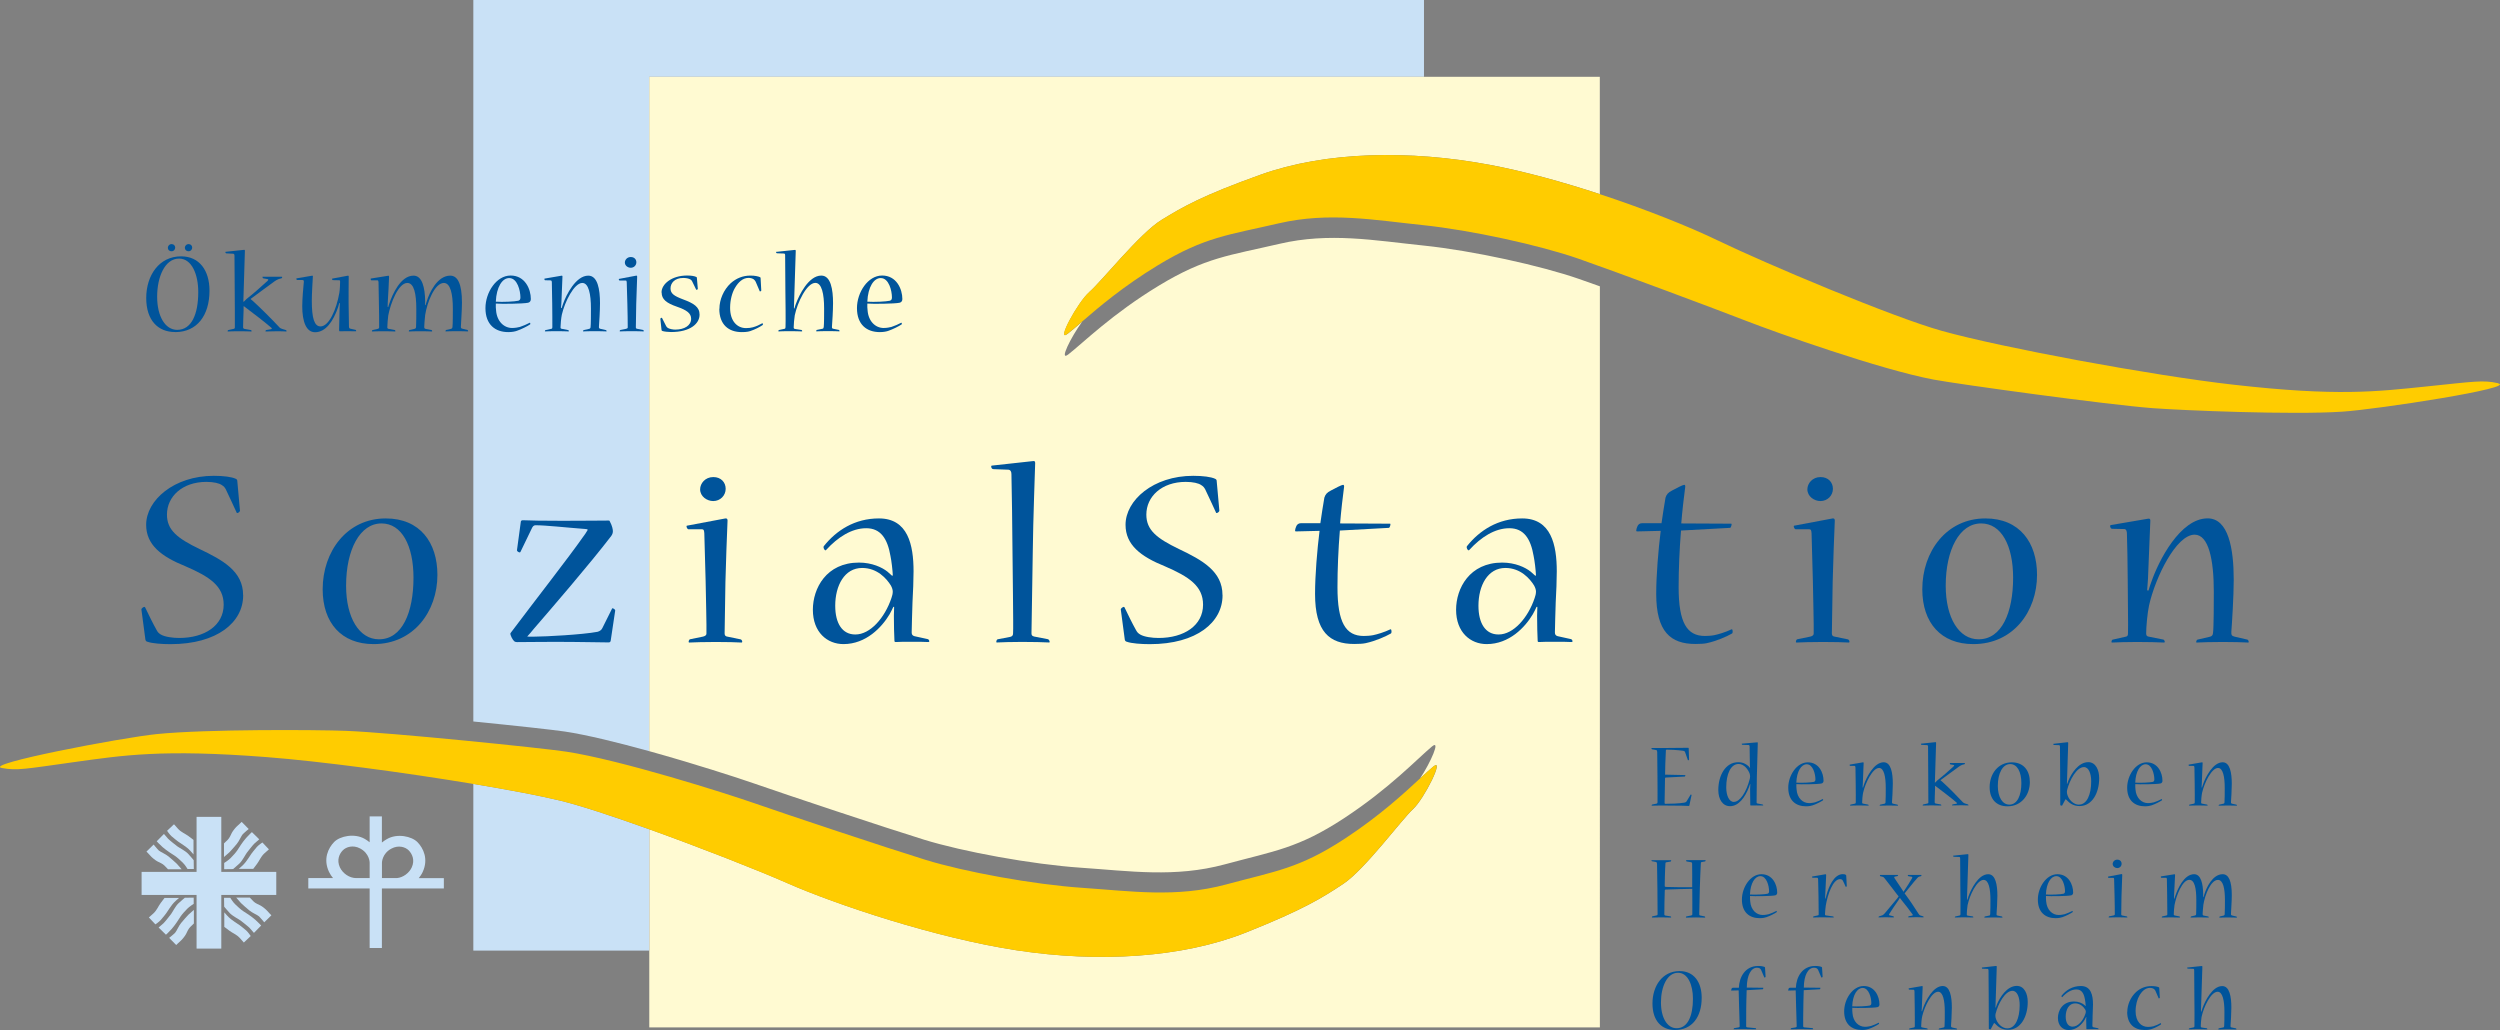
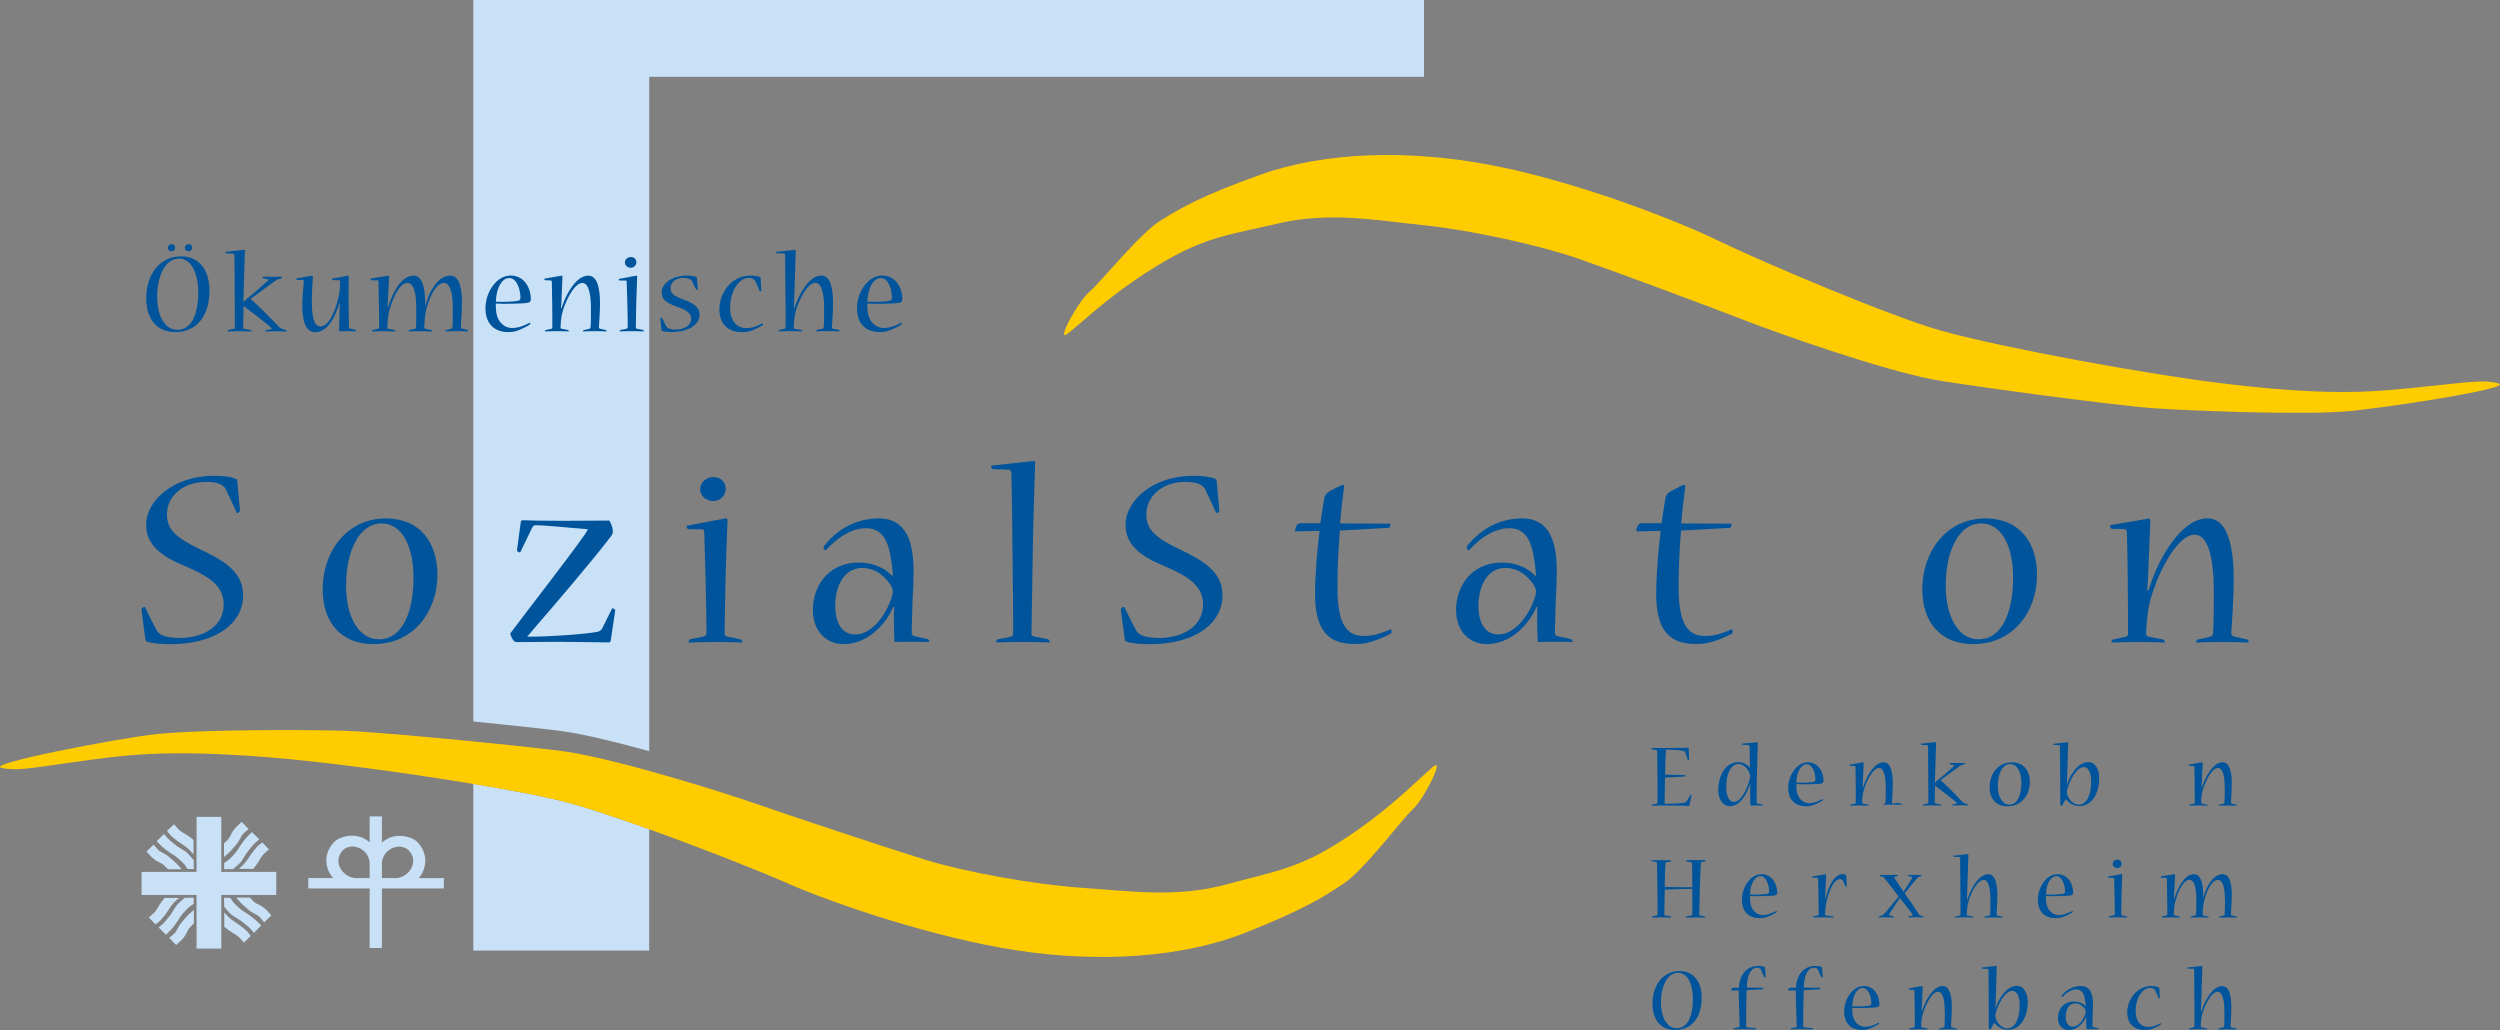
<svg xmlns="http://www.w3.org/2000/svg" id="Ebene_1" viewBox="0 0 400.25 164.9">
  <rect x="0" y="0" width="400.25" height="164.9" fill="#808080" stroke="none" />
  <defs>
    <style>.cls-1{fill:#fffad2;}.cls-2{fill:#fc0;}.cls-3,.cls-4{fill:#c9e1f6;}.cls-4,.cls-5{fill-rule:evenodd;}.cls-5{fill:#00549b;}</style>
  </defs>
  <path class="cls-3" d="m103.94,120.27V12.3h124.04V0H75.78v115.51c6.75.67,12.84,1.34,14.65,1.61,3.57.54,8.55,1.77,13.5,3.14Z" />
-   <path class="cls-1" d="m174.42,46.73c1.88-1.61,8.05-9.38,11.54-11.52s6.56-3.91,15.83-7.23c10.46-3.75,23.87-4.01,36.74-1.59,5.61,1.06,11.78,2.77,17.6,4.69V12.3H103.94v107.96c7.01,1.95,13.98,4.19,16.84,5.19,4.89,1.71,20.91,7.05,27.15,8.98,6.24,1.93,17.31,3.96,25.11,4.49,7.8.53,15.08,1.62,23.06-.54,7.97-2.16,11.72-2.56,19.06-7.37,7.34-4.82,11.74-9.53,14.09-11.49,1.48-1.24-.22,2.58-1.9,5.12.84-.78,1.54-1.43,2.12-1.91,1.9-1.58-1.43,5.15-3.25,6.82-1.82,1.67-7.71,9.66-11.12,11.93s-6.42,4.14-15.56,7.79c-10.32,4.12-23.71,4.85-36.66,2.89-12.95-1.96-28.97-7.31-36.87-10.79-4.67-2.06-13.77-5.63-22.06-8.61v31.73h152.19V45.84c-1.27-.46-2.39-.86-3.31-1.17-6.14-2.14-17.07-4.54-24.85-5.35-.03,0-.06,0-.09-.01-7.78-.8-15.02-2.15-23.06-.27-8.05,1.88-11.8,2.15-19.31,6.7-7.51,4.56-12.07,9.12-14.48,11-1.56,1.21.41-2.77,2.22-5.24-.92.79-1.69,1.46-2.32,1.94-1.95,1.52,1.61-5.09,3.49-6.7Z" />
  <path class="cls-4" d="m24.59,135.22l-1.14,1.12s.48.48.66.7c.18.22.75.69,1.09.87.34.17.82.36,1.12.66.3.3.58.6.58.6h2.18s-.54-.62-.76-.87c-.22-.24-1.04-.92-1.34-1.18-.44-.38-1.3-.72-1.56-.96-.26-.24-.82-.95-.82-.95Z" />
  <path class="cls-4" d="m26.25,133.51l-1.16,1.18s.47.52.94.93c.74.64,1.54,1.12,1.94,1.38.4.26.93.76,1.28,1.1.36.33.78,1.03.78,1.03h1l-.02-1.42s-.63-.75-.9-1.03c-.46-.48-1.4-.94-1.72-1.18-.32-.24-1.28-1-1.48-1.22-.2-.22-.66-.76-.66-.76Z" />
  <path class="cls-4" d="m27.85,131.97l-1.1,1.04s.4.6.7.86c.3.26,1.07.9,1.39,1.08.31.18.66.46,1.06.74.4.28,1.08,1.1,1.08,1.1v-2.32s-.38-.3-.82-.62c-.54-.4-1.11-.58-1.64-1.14-.24-.25-.66-.74-.66-.74Z" />
  <path class="cls-4" d="m39.81,132.72l-1.12-1.14s-.48.48-.7.66c-.22.18-.69.75-.87,1.09-.17.34-.36.82-.66,1.12s-.6.58-.6.58v2.18s.62-.54.87-.76c.24-.22.92-1.04,1.18-1.34.38-.44.72-1.3.96-1.56.24-.26.95-.83.95-.83Z" />
  <path class="cls-4" d="m41.51,134.38l-1.18-1.16s-.52.47-.93.94c-.64.74-1.12,1.54-1.38,1.94-.26.4-.76.93-1.1,1.28-.34.35-1.03.78-1.03.78v1l1.42-.02s.75-.63,1.03-.9c.48-.46.94-1.4,1.18-1.72.24-.32,1-1.28,1.22-1.48.22-.2.76-.66.76-.66Z" />
  <path class="cls-4" d="m43.05,135.98l-1.04-1.1s-.6.4-.87.7c-.26.3-.9,1.07-1.08,1.39-.18.31-.46.66-.74,1.06-.28.4-1.1,1.08-1.1,1.08h2.32s.3-.38.62-.82c.4-.54.58-1.11,1.14-1.64.25-.24.74-.66.74-.66Z" />
  <path class="cls-4" d="m27.09,150.16l1.12,1.14s.48-.48.7-.66.69-.75.87-1.09c.17-.33.36-.82.66-1.12.3-.3.6-.58.6-.58v-2.18s-.62.54-.86.76c-.24.22-.92,1.04-1.18,1.34-.38.44-.72,1.3-.96,1.56-.24.26-.95.82-.95.82Z" />
  <path class="cls-4" d="m25.39,148.49l1.18,1.16s.52-.47.93-.94c.64-.74,1.12-1.54,1.38-1.94.26-.4.76-.93,1.1-1.28.33-.35,1.03-.78,1.03-.78v-1l-1.42.02s-.75.63-1.03.9c-.48.46-.94,1.4-1.18,1.72-.24.32-1,1.28-1.22,1.48-.22.2-.76.66-.76.66Z" />
  <path class="cls-4" d="m23.84,146.89l1.04,1.1s.6-.4.86-.7c.26-.3.9-1.07,1.08-1.39.18-.31.46-.66.74-1.06.28-.4,1.1-1.08,1.1-1.08h-2.32s-.3.38-.62.82c-.4.54-.58,1.11-1.14,1.64-.25.24-.74.66-.74.66Z" />
  <path class="cls-4" d="m42.31,147.66l1.14-1.12s-.48-.48-.66-.7c-.18-.22-.75-.69-1.09-.87-.33-.17-.82-.35-1.12-.66-.3-.3-.58-.6-.58-.6h-2.18s.54.62.76.87c.22.24,1.04.92,1.34,1.18.44.38,1.3.72,1.56.96.26.24.83.95.83.95Z" />
  <path class="cls-4" d="m40.65,149.36l1.16-1.18s-.47-.52-.94-.93c-.74-.64-1.54-1.12-1.94-1.38-.4-.26-.93-.76-1.28-1.1-.36-.33-.78-1.03-.78-1.03h-1l.02,1.42s.63.75.9,1.03c.46.48,1.4.94,1.72,1.18.32.24,1.28,1,1.48,1.22.2.22.66.76.66.76Z" />
  <path class="cls-4" d="m39.04,150.9l1.1-1.04s-.4-.6-.7-.87c-.3-.26-1.07-.9-1.39-1.08-.31-.18-.66-.46-1.06-.74-.4-.28-1.08-1.1-1.08-1.1v2.32s.38.3.82.62c.54.4,1.11.58,1.64,1.14.24.25.66.74.66.74Z" />
  <polygon class="cls-3" points="31.47 130.78 35.43 130.78 35.43 139.59 44.23 139.59 44.23 143.28 35.43 143.28 35.43 151.87 31.47 151.87 31.47 143.28 22.67 143.28 22.67 139.59 31.47 139.59 31.47 130.78" />
  <path class="cls-4" d="m71.06,140.59h-4.02c.23-.28.45-.59.63-.98.96-2.07.11-3.81-.82-4.77-.93-.96-3.26-1.46-4.91-.5-.3.17-.56.36-.8.55v-4.18h-1.96v4.14c-.23-.19-.49-.37-.78-.54-1.65-.95-3.98-.46-4.91.5-.93.96-1.79,2.7-.82,4.77.19.4.41.72.65,1h-3.96v1.66h9.82v9.54h1.96v-9.54h9.92v-1.66Zm-8.41-4.72c1.16-.63,2.27-.26,2.8.29s1.01,1.53.47,2.71c-.43.93-1.39,1.61-2.35,1.71h-2.42v-2.46s0-1.44,1.5-2.25Zm-8.24,2.98c-.54-1.18-.06-2.17.47-2.71s1.64-.92,2.8-.29c1.5.81,1.5,2.25,1.5,2.25v2.48h-2.17c-1.04,0-2.13-.72-2.6-1.73Z" />
  <path class="cls-5" d="m268.41,164.62c-1.46,0-2.49-1.64-2.49-4.13s.97-4.75,2.73-4.75c1.6,0,2.39,1.98,2.39,4.16,0,2.82-.87,4.72-2.61,4.72h-.01Zm-.24.28c2.72,0,4.27-2.07,4.27-5.16,0-2.51-1.25-4.27-3.54-4.27-2.75,0-4.34,2.39-4.34,5.19s1.48,4.24,3.6,4.24h.02Z" />
  <path class="cls-5" d="m279.66,158.14c.01-2.01.69-3.21,1.64-3.21.19,0,.34.04.46.12.09.06.16.16.22.3.12.3.31.75.48,1.12.03.03.03.04.06.04.04,0,.15-.07.15-.13l-.09-1.45c0-.06-.03-.09-.07-.12-.25-.1-.57-.16-1.03-.16-2.06,0-3.03,1.76-3.09,3.49h-.93c-.13,0-.21.06-.25.19-.03.07-.06.18-.06.22,0,.03.01.04.06.04l1.15-.03c0,.31.06,2.13.07,2.73.01.72.09,2.45.09,3.01,0,.1-.06.16-.15.18l-.75.13s-.07.1-.07.15c0,.01,0,.03.03.03.3-.01.85-.03,1.49-.03.75,0,1.51.01,2.04.03.03,0,.04-.01.04-.03,0-.06-.04-.15-.07-.15l-1.36-.13c-.09-.01-.16-.06-.16-.18-.01-.37,0-2.39.01-2.87,0-.24.03-1.91.07-2.9l2.6-.15s.07-.13.07-.21c0-.01,0-.03-.03-.03l-2.64-.03Z" />
  <path class="cls-5" d="m288.79,158.14c.01-2.01.69-3.21,1.64-3.21.19,0,.34.04.46.12.09.06.16.16.22.3.12.3.31.75.48,1.12.03.03.03.04.06.04.04,0,.15-.07.15-.13l-.09-1.45c0-.06-.03-.09-.07-.12-.25-.1-.57-.16-1.03-.16-2.06,0-3.03,1.76-3.09,3.49h-.93c-.13,0-.21.06-.25.19-.03.07-.06.18-.06.22,0,.03.01.04.06.04l1.15-.03c0,.31.06,2.13.07,2.73.01.72.09,2.45.09,3.01,0,.1-.06.16-.15.18l-.75.13s-.07.1-.07.15c0,.01,0,.03.03.03.3-.01.85-.03,1.49-.03.75,0,1.51.01,2.04.03.03,0,.04-.01.04-.03,0-.06-.04-.15-.07-.15l-1.36-.13c-.09-.01-.16-.06-.16-.18-.01-.37,0-2.39.02-2.87,0-.24.03-1.91.07-2.9l2.6-.15s.07-.13.07-.21c0-.01,0-.03-.03-.03l-2.64-.03Z" />
  <path class="cls-5" d="m298.21,158.17c1,0,1.39,1.58,1.39,2.42,0,.27-.12.36-.27.4-.45.1-1.93.18-2.79.12.07-1.84.81-2.94,1.66-2.94h.01Zm2.69,2.64c0-1.3-.75-2.95-2.52-2.95s-3.13,2.1-3.13,4.06c0,2.06,1.22,2.98,2.85,2.98.49,0,.87-.09,1.07-.16.57-.19,1.3-.57,1.61-.78.03-.01.06-.04.06-.07,0-.09-.04-.18-.07-.15-.34.18-.85.4-1.22.52-.18.04-.57.13-.97.13-1.01,0-1.9-.82-2-2.19-.03-.19-.04-.58-.03-.85.64.06,3.4.03,4.01-.1.21-.04.34-.21.34-.42h0Z" />
  <path class="cls-5" d="m312.54,164.49c-.15-.03-.19-.09-.18-.28.03-.39.13-2,.13-2.9,0-1.76-.3-3.45-1.46-3.45-1.54,0-2.75,2.37-3.15,3.55-.03.07-.12.33-.16.49l-.07-.02c.01-.18.03-.45.04-.63.03-.82.12-2.91.13-3.28,0-.07-.03-.12-.12-.1l-2.09.36s-.04.03-.04.06c0,.06.04.15.1.15l.69.02c.12,0,.15.13.15.27.01.34.04,1.97.04,2.64,0,.79.03,2.61.01,2.94,0,.1-.03.16-.12.18l-.73.16s-.07.07-.07.13c0,.01,0,.03.03.03.33-.01.79-.03,1.39-.03.64,0,1.12.01,1.52.03.03,0,.04-.01.04-.03,0-.04-.03-.12-.07-.13l-.82-.16c-.09-.02-.15-.04-.15-.18,0-.37.07-1.18.16-1.58.36-1.58,1.52-3.95,2.55-3.95.79,0,1.07,1.42,1.07,3.19,0,.54,0,2.01-.04,2.33-.01.12-.06.18-.21.21l-.66.15s-.07.09-.07.13c0,.01,0,.03.03.03.28-.01.81-.03,1.45-.03s1.04.01,1.43.03c.03,0,.03-.01.03-.03,0-.04-.03-.12-.07-.13l-.72-.16Z" />
  <path class="cls-5" d="m321.39,164.65c-.87,0-1.69-.82-1.9-1.75-.01-.07-.03-.21-.03-.31,0-.07.01-.16.03-.27.4-1.6,1.52-3.69,2.7-3.69.78,0,1.16,1.07,1.16,2.28,0,2.18-.72,3.73-1.95,3.73h-.02Zm-1.92-3.33c.01-.21.03-.55.03-.82.04-1.3.18-5.58.18-5.73,0-.1-.03-.13-.13-.12l-2.22.25s-.04.01-.04.04c0,.06.04.15.1.15l.82.03c.09,0,.13.04.15.21.01.3.03,3.03.03,4.07,0,1.57.02,3.95.02,5.31,0,.04.16.1.24.1.03,0,.04,0,.06-.03l.49-.91c.06-.12.09-.1.16-.03.55.6,1.18,1.03,2.13,1.03,2.04,0,3.15-2.12,3.15-4.46,0-1.34-.57-2.57-1.75-2.57-1.58,0-2.72,1.85-3.18,2.95-.04.13-.1.33-.18.52h-.06Z" />
  <path class="cls-5" d="m331.84,164.37c-.72,0-1.12-.61-1.12-1.61,0-1.13.52-2.12,1.51-2.12.85,0,1.37.6,1.61.98.07.13.1.25.1.34,0,.1-.03.25-.07.36-.37,1.12-1.19,2.04-2.01,2.04h-.01Zm2.06-3.3c-.09-.07-.18-.16-.25-.22-.3-.24-.87-.51-1.6-.51-1.84,0-2.58,1.45-2.58,2.64,0,1.27.81,1.93,1.72,1.93,1.27,0,2.15-.94,2.58-1.67.09-.15.15-.3.21-.42h.04c0,.15-.02.36-.02.49,0,.39.02,1.21.03,1.4,0,.04.01.07.07.07.18-.02.48-.02.87-.02s.79,0,.95.02c.04,0,.06-.02.06-.03,0-.06-.03-.12-.09-.13l-.75-.16c-.1-.03-.15-.09-.15-.21,0-.3.03-1.18.04-1.69.03-.48.06-1.36.06-1.73,0-1.49-.31-2.97-1.94-2.97-1.36,0-2.39.67-3.09,1.55-.06.07.03.24.09.24.01,0,.03-.01.04-.03.64-.7,1.42-1.21,2.24-1.21s1.19.6,1.36,1.55c.06.28.12.79.13,1.1h-.04Z" />
  <path class="cls-5" d="m340.56,161.99c0,1.98,1.16,2.91,2.79,2.91.6,0,.85-.06,1.07-.13.58-.19,1.18-.51,1.51-.73.03-.03.06-.04.06-.09,0-.09-.04-.16-.07-.15-.37.21-.72.37-1.18.51-.22.06-.52.1-.85.1-1.07,0-1.98-.84-1.98-2.52,0-1.03.27-1.91.58-2.45.43-.76,1-1.28,1.72-1.28.25,0,.49.07.64.18.1.07.18.18.24.3.16.36.33.78.51,1.18,0,.03.01.03.04.03.04,0,.15-.06.15-.12l-.09-1.55s-.01-.09-.07-.12c-.22-.1-.63-.19-1.19-.19-.94,0-1.78.34-2.46.96-.88.82-1.4,2.04-1.4,3.16v.02Z" />
  <path class="cls-5" d="m350.22,154.89s-.06.02-.06.04c0,.07.06.15.1.15l.88.03c.12,0,.15.09.15.22,0,.4.03,3.97.03,4.49.01.61.04,4.1.01,4.45,0,.13-.03.18-.12.21l-.69.15c-.06.01-.09.09-.09.13,0,.03.01.04.04.04.21-.01.7-.03,1.33-.03s1.3.01,1.55.03c.04,0,.04-.01.04-.04,0-.04-.03-.12-.07-.13l-.85-.13c-.09-.03-.13-.07-.13-.19,0-.31.06-1.1.13-1.49.33-1.6,1.49-4.04,2.57-4.04.79,0,1.09,1.37,1.09,3.19,0,.66,0,1.97-.04,2.3-.01.13-.04.21-.15.22l-.72.15s-.07.09-.07.15c0,.01,0,.03.04.03.25-.01.78-.03,1.43-.03s1.16.01,1.4.03c.03,0,.03-.01.03-.03,0-.06-.03-.13-.07-.15l-.72-.15c-.15-.03-.16-.09-.15-.31.03-.4.13-1.9.13-2.88,0-1.7-.28-3.43-1.46-3.43-1.6,0-2.78,2.46-3.16,3.52-.04.12-.13.36-.18.57h-.06c0-.22.01-.46.01-.64.04-1.37.21-6.42.21-6.54,0-.07-.03-.13-.12-.12l-2.28.24Z" />
  <path class="cls-5" d="m264.44,137.68s-.04.01-.04.04c0,.07.03.15.07.16l.64.12c.13.02.16.13.18.3,0,.31.06,3.31.06,3.9s.03,3.6.03,4.15c0,.15-.07.19-.18.21l-.66.15c-.06.01-.07.09-.07.15,0,.03,0,.04.03.04.31-.01.81-.03,1.43-.03.7,0,1.28.01,1.58.03.03,0,.04-.01.04-.04,0-.06-.04-.13-.09-.15l-.84-.13c-.09-.03-.16-.06-.16-.19-.01-.46.04-3.21.07-3.81,0-.1.04-.16.18-.16.91-.04,3.58-.12,4.22-.12,0,.36.03,3.64.01,4.06,0,.15-.09.18-.19.21l-.76.15c-.06.01-.07.09-.07.15,0,.03,0,.04.04.04.24-.01.88-.03,1.57-.03.61,0,1.19.01,1.43.03.04,0,.04-.01.04-.04,0-.06-.04-.13-.07-.15l-.73-.15c-.12-.03-.15-.07-.15-.25,0-.31.07-3.39.09-4.06.02-.82.12-3.4.16-3.97.01-.22.04-.27.16-.28l.54-.1s.07-.1.07-.16c0-.03,0-.04-.03-.04h-3.06s-.04.01-.04.03c0,.07.03.16.09.18l.7.12c.12.02.18.1.18.27,0,.21.03,3.27.01,3.73-.61.03-3.34-.01-4.16-.04-.18-.02-.24-.03-.24-.22,0-.22.04-2.6.12-3.57,0-.09.03-.15.15-.16l.7-.12s.07-.12.07-.18c0-.01,0-.03-.03-.03h-3.12Z" />
  <path class="cls-5" d="m281.84,140.27c1,0,1.39,1.58,1.39,2.42,0,.27-.12.36-.27.4-.45.1-1.93.18-2.79.12.07-1.84.81-2.94,1.66-2.94h.02Zm2.69,2.64c0-1.3-.75-2.95-2.52-2.95s-3.13,2.1-3.13,4.06c0,2.06,1.22,2.98,2.85,2.98.49,0,.87-.09,1.07-.16.57-.19,1.3-.57,1.61-.78.03-.01.06-.04.06-.07,0-.09-.04-.18-.07-.15-.34.18-.85.4-1.22.52-.18.04-.57.13-.97.13-1.02,0-1.9-.82-2-2.19-.03-.19-.04-.58-.03-.85.64.06,3.4.03,4.01-.1.21-.04.34-.21.34-.42v-.02Z" />
  <path class="cls-5" d="m292.21,143.85c0-.16.01-.33.01-.49.04-.85.13-2.9.15-3.27,0-.07-.03-.13-.13-.12l-2.09.36s-.04.01-.04.04c0,.06.03.16.09.16h.73c.12.01.15.13.15.25.02.36.04,1.9.06,2.61.01.76.03,2.66.03,3,0,.12-.04.15-.13.16l-.7.16s-.07.09-.07.15c0,.01,0,.03.03.03.19-.01.75-.03,1.39-.03.79,0,1.54.01,1.85.03.04,0,.04-.01.04-.04,0-.04-.06-.13-.09-.13l-1.16-.16c-.09-.01-.15-.04-.15-.18,0-.24.07-1.04.13-1.42.31-1.81,1.15-4.21,2.28-4.21.24,0,.37.1.45.25.15.28.3.64.45.96.01.01.01.03.03.03.04,0,.15-.06.15-.12l-.09-1.69s-.03-.07-.06-.1c-.1-.09-.25-.13-.48-.13-1.46,0-2.31,2.13-2.64,3.42-.04.15-.07.31-.12.48h-.06Z" />
  <path class="cls-5" d="m301,140.09s-.03.01-.03.04c0,.06.01.13.07.15l.39.1c.1.01.22.15.28.22.67.84,1.45,1.88,2.04,2.64.06.06.15.18.21.25v.03c-.09.13-.18.25-.24.34-.57.67-1.33,1.6-1.97,2.36-.13.15-.31.3-.43.33l-.48.16c-.06.02-.09.09-.09.13,0,.03,0,.04.03.04.27-.01.64-.03,1.09-.03s.88.01,1.31.03c.03,0,.03-.01.03-.03,0-.06-.03-.13-.07-.15l-.6-.15c-.1-.02-.16-.07-.06-.24.43-.69.97-1.49,1.48-2.21.06-.1.12-.19.19-.33h.04c.09.1.16.24.25.34.54.64,1.3,1.66,1.75,2.27.09.12.04.18-.07.21l-.52.1c-.07.02-.1.09-.1.15,0,.01.02.03.04.03.39-.01.84-.03,1.3-.03.42,0,.81.01,1.09.03.03,0,.03-.01.03-.04s-.01-.12-.07-.13l-.43-.13c-.12-.03-.21-.13-.3-.27-.61-.94-1.27-1.98-2.01-2.97-.07-.1-.13-.18-.21-.28v-.03c.07-.09.12-.15.19-.24.6-.7,1.09-1.39,1.79-2.16.13-.18.24-.24.37-.28l.27-.07s.07-.07.07-.15c0-.03,0-.04-.03-.04h-2.13s-.03.01-.03.03c0,.07.01.15.07.16l.54.1c.1.01.15.1.06.25-.33.57-.75,1.24-1.12,1.79-.09.12-.16.24-.22.34h-.04c-.06-.09-.12-.19-.18-.3-.4-.58-.85-1.27-1.25-1.88-.06-.12-.04-.19.06-.22l.46-.1s.06-.09.06-.13c0-.03,0-.04-.03-.04h-2.85Z" />
  <path class="cls-5" d="m312.75,136.98s-.06.01-.06.04c0,.07.06.15.1.15l.88.03c.12,0,.15.09.15.22,0,.4.03,3.97.03,4.49.02.61.04,4.1.02,4.45,0,.13-.03.18-.12.21l-.69.15c-.06.02-.09.09-.09.13,0,.03.01.04.04.04.21-.01.7-.03,1.33-.03s1.3.01,1.55.03c.04,0,.04-.01.04-.04,0-.04-.03-.12-.07-.13l-.85-.13c-.09-.03-.13-.07-.13-.19,0-.31.06-1.1.13-1.49.33-1.6,1.49-4.04,2.57-4.04.79,0,1.09,1.37,1.09,3.19,0,.66,0,1.97-.04,2.3-.01.13-.04.21-.15.22l-.72.15s-.07.09-.07.15c0,.01,0,.03.04.03.25-.01.78-.03,1.43-.03s1.16.01,1.4.03c.03,0,.03-.01.03-.03,0-.06-.03-.13-.07-.15l-.72-.15c-.15-.03-.16-.09-.15-.31.03-.4.13-1.9.13-2.88,0-1.7-.28-3.43-1.46-3.43-1.6,0-2.78,2.46-3.16,3.52-.04.12-.13.36-.18.57h-.06c0-.22.01-.46.01-.64.04-1.37.21-6.42.21-6.54,0-.07-.03-.13-.12-.12l-2.28.24Z" />
  <path class="cls-5" d="m329.22,140.27c1,0,1.39,1.58,1.39,2.42,0,.27-.12.36-.27.4-.45.1-1.93.18-2.79.12.07-1.84.81-2.94,1.66-2.94h.01Zm2.69,2.64c0-1.3-.75-2.95-2.52-2.95s-3.13,2.1-3.13,4.06c0,2.06,1.22,2.98,2.85,2.98.49,0,.87-.09,1.07-.16.57-.19,1.3-.57,1.61-.78.03-.01.06-.04.06-.07,0-.09-.04-.18-.07-.15-.34.18-.85.4-1.22.52-.18.04-.57.13-.97.13-1.01,0-1.9-.82-2-2.19-.03-.19-.04-.58-.03-.85.64.06,3.4.03,4.01-.1.21-.04.34-.21.34-.42v-.02Z" />
  <path class="cls-5" d="m337.52,140.35s-.04.02-.04.04c0,.06.06.16.1.16h.76c.12,0,.12.09.13.22.01.34.06,1.97.07,2.67.01.79.06,2.63.04,2.94,0,.12-.09.15-.19.18l-.73.15s-.07.09-.07.15c0,.01.01.03.03.03.28-.01.85-.03,1.48-.03s1.18.01,1.46.03c.02,0,.03-.01.03-.04,0-.04-.03-.12-.09-.13l-.73-.15c-.1-.02-.16-.06-.16-.18,0-.33.03-2.18.04-2.88.01-.73.09-2.84.12-3.45,0-.07-.03-.13-.12-.12l-2.13.4Zm1.45-2.72c-.45,0-.73.36-.73.69,0,.4.39.66.73.66.4,0,.7-.31.7-.69s-.27-.66-.69-.66h-.01Z" />
  <path class="cls-5" d="m357.36,146.56c-.15-.03-.19-.07-.18-.28,0-.27.13-1.98.13-2.95,0-2.33-.52-3.37-1.46-3.37-1.61,0-2.6,2.15-2.91,3.15-.06.15-.12.37-.16.52h-.06c0-.22.01-.4.01-.51-.03-1.64-.36-3.16-1.45-3.16-1.61,0-2.63,2.33-3,3.43-.06.13-.1.31-.15.48h-.07c0-.18,0-.37.01-.54.04-.72.16-2.97.16-3.24,0-.09-.02-.13-.12-.12l-2.13.34s-.04.03-.04.06c0,.09.04.16.1.16h.73c.12,0,.13.09.15.22.01.34.04,1.91.04,2.57.01.79.04,2.61.03,3.06,0,.13-.07.16-.16.19l-.66.15c-.06.02-.07.09-.07.15,0,.01,0,.03.03.03.33-.01.76-.03,1.36-.03.63,0,1.07.01,1.49.03.03,0,.03-.01.03-.03,0-.06-.01-.13-.07-.15l-.76-.15c-.1-.02-.16-.07-.16-.18,0-.31.06-1.12.12-1.49.27-1.48,1.25-4.04,2.37-4.04.85,0,1.12,1.37,1.12,3.25,0,.48,0,1.93-.03,2.24-.01.15-.07.19-.19.22l-.63.15s-.07.09-.07.15c0,.01,0,.03.04.03.28-.01.76-.03,1.39-.03s1.1.01,1.45.03c.01,0,.03-.01.03-.04,0-.04-.03-.12-.07-.13l-.75-.15c-.13-.04-.16-.09-.16-.25,0-.19.06-1,.12-1.48.24-1.57,1.19-3.98,2.33-3.98.82,0,1.12,1.36,1.12,3.21,0,.45,0,1.96-.04,2.28-.01.15-.07.19-.16.22l-.63.15s-.07.09-.07.15c0,.01,0,.03.03.03.27-.01.78-.03,1.39-.03s1.06.01,1.36.03c.04,0,.04-.01.04-.04,0-.04-.03-.12-.07-.13l-.67-.16Z" />
  <path class="cls-5" d="m270.83,127.34c.02-.06-.07-.15-.12-.15t-.04.03c-.21.34-.42.72-.64,1.06-.07.12-.15.18-.36.22-.82.15-2.28.19-3.01.19-.12,0-.16-.04-.16-.19,0-.27.06-3.27.07-3.84,0-.12.03-.18.16-.18,1.21-.06,2.61-.12,2.98-.15.06,0,.12-.13.12-.21,0-.01-.01-.03-.04-.03-.45,0-1.98-.03-3.21-.07-.01-.45.07-2.97.13-3.91,0-.06.04-.09.16-.09.4,0,1.64.04,2.6.18.15.03.25.07.3.19.16.43.31.87.46,1.31.01.03.03.03.04.03.04,0,.15-.06.15-.1l-.06-1.81c0-.07-.01-.1-.09-.1s-.4.01-1.09.01c-.69.02-1.73.03-3.25.03-.39,0-.98,0-1.49-.01-.03,0-.04.01-.04.03,0,.09.03.16.07.18l.67.12c.12.01.15.1.18.3.01.39.04,3.24.04,3.82,0,.61.03,3.73.01,4.21,0,.16-.07.24-.16.25l-.72.15s-.07.1-.07.15c0,.01,0,.03.04.03.43-.01,1.04-.03,1.45-.03,1.6,0,2.67.01,3.36.03.69.03,1,.04,1.07.04.09,0,.12-.03.13-.09l.34-1.61Z" />
  <path class="cls-5" d="m277.59,128.39c-.76,0-1.22-1.03-1.22-2.33,0-2.09.7-3.75,1.98-3.75.87,0,1.54.88,1.78,1.58.03.13.06.31.06.43,0,.09-.01.21-.04.33-.55,2.21-1.61,3.73-2.54,3.73h-.01Zm1.3-9.34s-.04.01-.04.03c0,.07.04.16.09.16l1.01.04c.1,0,.16.09.16.19.01.45.03,2.31.04,2.73,0,.21.01.54.04.73h-.04c-.06-.07-.15-.18-.22-.27-.39-.33-.87-.63-1.64-.63-2.03,0-3.19,2.1-3.19,4.46,0,1.51.72,2.58,1.88,2.58,1.37,0,2.39-1.39,3.04-3.06.06-.15.1-.3.15-.46h.06c-.01.21-.04.58-.04.78,0,.43.03,2.22.03,2.51,0,.09.01.12.09.12.18-.01.48-.01.9-.01.39,0,.73,0,1.04.01.03,0,.04-.01.04-.03,0-.06-.04-.13-.09-.13l-.81-.16c-.1-.01-.16-.06-.16-.19s.03-3.54.04-4.01c.02-.78.15-5.39.15-5.49,0-.06-.01-.12-.1-.1l-2.43.21Z" />
  <path class="cls-5" d="m289.26,122.36c1,0,1.39,1.58,1.39,2.42,0,.27-.12.36-.27.4-.45.1-1.92.18-2.79.12.07-1.84.81-2.94,1.66-2.94h.02Zm2.69,2.64c0-1.3-.75-2.95-2.52-2.95s-3.13,2.1-3.13,4.06c0,2.06,1.22,2.98,2.85,2.98.49,0,.87-.09,1.07-.16.57-.19,1.3-.57,1.61-.78.03-.01.06-.04.06-.07,0-.09-.04-.18-.07-.15-.34.18-.85.4-1.22.52-.18.04-.57.13-.97.13-1.01,0-1.9-.82-2-2.19-.03-.19-.04-.58-.03-.85.64.06,3.4.03,4.01-.1.21-.04.34-.21.34-.42v-.02Z" />
-   <path class="cls-5" d="m303.09,128.67c-.15-.03-.19-.09-.18-.28.03-.39.13-2,.13-2.9,0-1.76-.3-3.45-1.46-3.45-1.54,0-2.75,2.37-3.15,3.55-.03.07-.12.33-.16.49l-.07-.02c.01-.18.03-.45.04-.63.03-.82.12-2.91.13-3.28,0-.07-.03-.12-.12-.1l-2.09.36s-.04.03-.04.06c0,.06.04.15.1.15h.69c.12.01.15.15.15.28.01.34.04,1.97.04,2.64,0,.79.03,2.61.01,2.94,0,.1-.03.16-.12.18l-.73.16s-.07.07-.07.13c0,.01,0,.03.03.03.33-.01.79-.03,1.39-.03.64,0,1.12.01,1.52.03.03,0,.04-.01.04-.03,0-.04-.03-.12-.07-.13l-.82-.16c-.09-.02-.15-.04-.15-.18,0-.37.07-1.18.16-1.58.36-1.58,1.52-3.95,2.55-3.95.79,0,1.07,1.42,1.07,3.19,0,.54,0,2.01-.04,2.33-.01.12-.06.18-.21.21l-.66.15s-.07.09-.07.13c0,.01,0,.03.03.03.28-.01.81-.03,1.45-.03s1.04.01,1.43.03c.03,0,.03-.01.03-.03,0-.04-.03-.12-.07-.13l-.72-.16Z" />
+   <path class="cls-5" d="m303.09,128.67c-.15-.03-.19-.09-.18-.28.03-.39.13-2,.13-2.9,0-1.76-.3-3.45-1.46-3.45-1.54,0-2.75,2.37-3.15,3.55-.03.07-.12.33-.16.49l-.07-.02c.01-.18.03-.45.04-.63.03-.82.12-2.91.13-3.28,0-.07-.03-.12-.12-.1l-2.09.36s-.04.03-.04.06c0,.06.04.15.1.15h.69c.12.01.15.15.15.28.01.34.04,1.97.04,2.64,0,.79.03,2.61.01,2.94,0,.1-.03.16-.12.18l-.73.16s-.07.07-.07.13c0,.01,0,.03.03.03.33-.01.79-.03,1.39-.03.64,0,1.12.01,1.52.03.03,0,.04-.01.04-.03,0-.04-.03-.12-.07-.13l-.82-.16c-.09-.02-.15-.04-.15-.18,0-.37.07-1.18.16-1.58.36-1.58,1.52-3.95,2.55-3.95.79,0,1.07,1.42,1.07,3.19,0,.54,0,2.01-.04,2.33-.01.12-.06.18-.21.21s-.07.09-.07.13c0,.01,0,.03.03.03.28-.01.81-.03,1.45-.03s1.04.01,1.43.03c.03,0,.03-.01.03-.03,0-.04-.03-.12-.07-.13l-.72-.16Z" />
  <path class="cls-5" d="m312.2,122.18s-.04.01-.04.04c0,.07.03.15.09.16l.55.1c.09.02.1.09-.03.22-.91.84-1.78,1.6-2.6,2.24-.09.09-.21.21-.34.34h-.06c0-.18.02-.36.02-.52.03-1.04.18-5.51.18-5.82,0-.09-.01-.13-.12-.12l-2.27.24s-.04.01-.04.04c0,.06.06.15.09.15l.87.04c.13,0,.18.1.18.24,0,.4.03,4.12.03,4.58,0,.84.03,3.6.02,4.34,0,.13-.04.16-.15.19l-.67.15c-.06.02-.09.1-.09.15,0,.01.01.03.04.03.27-.01.75-.03,1.37-.03s1.22.01,1.54.03c.03,0,.03-.01.03-.03,0-.06-.01-.13-.09-.15l-.82-.15c-.09-.03-.13-.06-.15-.18,0-.18.03-1.64.06-2.13v-.51h.04c.09.07.21.15.3.22.91.69,2.3,1.75,3.12,2.46.09.07.06.15-.07.18l-.57.1c-.06.02-.09.09-.09.13,0,.03.02.04.03.04.48-.01.97-.03,1.45-.03.45,0,.88.01,1.1.03.03,0,.04-.01.04-.04,0-.04-.03-.12-.09-.13l-.48-.15c-.1-.03-.25-.1-.34-.21-.97-1.04-2.25-2.33-3.22-3.21-.12-.1-.24-.21-.33-.28v-.04c.06-.04.1-.09.18-.13.81-.58,2-1.49,2.82-2.07.18-.12.31-.19.49-.25l.34-.09s.07-.09.07-.13c0-.03,0-.06-.06-.06h-2.33Z" />
  <path class="cls-5" d="m321.69,128.82c-1.09,0-1.84-1.19-1.84-3,0-2.03.78-3.49,1.98-3.49,1.13,0,1.79,1.24,1.79,3.04,0,1.95-.64,3.45-1.92,3.45h-.02Zm-.28.27c2.24,0,3.57-1.84,3.57-3.88,0-1.81-.97-3.16-2.9-3.16-2.18,0-3.54,1.85-3.54,3.97,0,1.9,1.06,3.07,2.85,3.07h.01Z" />
  <path class="cls-5" d="m332.84,128.83c-.87,0-1.69-.82-1.9-1.75-.01-.07-.03-.21-.03-.31,0-.07.01-.16.03-.27.4-1.6,1.52-3.69,2.7-3.69.78,0,1.16,1.07,1.16,2.28,0,2.18-.72,3.73-1.96,3.73h-.01Zm-1.93-3.33c.01-.21.03-.55.03-.82.04-1.3.18-5.58.18-5.73,0-.1-.03-.13-.13-.12l-2.22.25s-.04.02-.04.04c0,.06.04.15.1.15l.82.03c.09,0,.13.04.15.21.01.3.03,3.03.03,4.07,0,1.57.02,3.95.02,5.31,0,.04.16.1.24.1.03,0,.04,0,.06-.03l.49-.91c.06-.12.09-.1.16-.03.55.6,1.18,1.03,2.13,1.03,2.04,0,3.15-2.12,3.15-4.46,0-1.34-.57-2.57-1.75-2.57-1.58,0-2.72,1.85-3.18,2.95-.04.13-.1.33-.18.52l-.06-.02Z" />
-   <path class="cls-5" d="m343.52,122.36c1,0,1.39,1.58,1.39,2.42,0,.27-.12.36-.27.4-.45.1-1.93.18-2.79.12.07-1.84.81-2.94,1.66-2.94h.01Zm2.69,2.64c0-1.3-.75-2.95-2.52-2.95s-3.13,2.1-3.13,4.06c0,2.06,1.22,2.98,2.85,2.98.49,0,.87-.09,1.07-.16.57-.19,1.3-.57,1.61-.78.03-.01.06-.04.06-.07,0-.09-.04-.18-.07-.15-.34.18-.85.4-1.22.52-.18.04-.57.13-.97.13-1.01,0-1.9-.82-2-2.19-.03-.19-.04-.58-.03-.85.64.06,3.4.03,4.01-.1.21-.04.34-.21.34-.42v-.02Z" />
  <path class="cls-5" d="m357.36,128.67c-.15-.03-.19-.09-.18-.28.03-.39.13-2,.13-2.9,0-1.76-.3-3.45-1.46-3.45-1.54,0-2.75,2.37-3.15,3.55-.03.07-.12.33-.16.49l-.07-.02c.01-.18.03-.45.04-.63.03-.82.12-2.91.13-3.28,0-.07-.03-.12-.12-.1l-2.09.36s-.04.03-.04.06c0,.06.04.15.1.15h.69c.12.01.15.15.15.28.01.34.04,1.97.04,2.64,0,.79.03,2.61.01,2.94,0,.1-.03.16-.12.18l-.73.16s-.07.07-.07.13c0,.01,0,.03.03.03.33-.01.79-.03,1.39-.03.64,0,1.12.01,1.52.03.03,0,.04-.01.04-.03,0-.04-.03-.12-.07-.13l-.82-.16c-.09-.02-.15-.04-.15-.18,0-.37.07-1.18.16-1.58.36-1.58,1.52-3.95,2.55-3.95.79,0,1.07,1.42,1.07,3.19,0,.54,0,2.01-.04,2.33-.01.12-.06.18-.21.21l-.66.15s-.07.09-.07.13c0,.01,0,.03.03.03.28-.01.81-.03,1.45-.03s1.04.01,1.43.03c.03,0,.03-.01.03-.03,0-.04-.03-.12-.07-.13l-.72-.16Z" />
  <path class="cls-5" d="m38.92,95.27c0-3.79-3.2-5.58-6.99-7.38-3.54-1.71-5.2-3.03-5.2-5.5,0-2.9,2.47-5.24,6.31-5.24,1.15,0,2.05.21,2.47.51.34.21.47.38.64.68.6,1.24,1.15,2.47,1.71,3.67,0,.09.09.13.13.13.13,0,.43-.21.43-.38l-.43-4.77c0-.17-.09-.26-.26-.34-.64-.3-1.92-.47-3.5-.47-6.39,0-10.83,3.92-10.83,7.84,0,3.2,2.39,5.07,6.31,6.65,3.84,1.66,6.1,3.15,6.1,6.14,0,3.33-3.03,5.33-7.12,5.33-1.02,0-2.3-.17-2.94-.55-.34-.21-.47-.34-.68-.72-.64-1.15-1.24-2.39-1.83-3.62,0-.04-.09-.09-.13-.09-.13,0-.51.26-.47.43l.64,4.82c.04.17.13.3.34.34.72.26,2.26.38,3.67.38,7.55,0,11.64-3.54,11.64-7.8v-.04Z" />
  <path class="cls-5" d="m60.65,102.35c-3.11,0-5.24-3.41-5.24-8.57,0-5.8,2.22-9.98,5.67-9.98,3.24,0,5.12,3.54,5.12,8.7,0,5.58-1.83,9.85-5.5,9.85h-.04Zm-.81.77c6.39,0,10.19-5.24,10.19-11.08,0-5.16-2.77-9.04-8.27-9.04-6.22,0-10.1,5.29-10.1,11.34,0,5.41,3.03,8.78,8.14,8.78h.04Z" />
  <path class="cls-5" d="m84.43,101.88c.34-.38.81-.9,1.02-1.19,2.69-3.11,8.95-10.36,12.41-14.88.21-.3.26-.55.26-.77,0-.26-.09-.81-.47-1.53-.04-.13-.09-.17-.21-.17-.77,0-4.18.04-7.38.04-2.86,0-5.58-.04-6.35-.09-.21,0-.34.09-.34.34l-.6,4.43c-.04.21.3.38.43.38.04,0,.09,0,.13-.09l1.79-3.71c.13-.3.3-.55.6-.55,1.71,0,5.03.38,7.38.55.34.04.68.04.94.09l.04.13c-.21.38-.51.81-.77,1.15-2.17,3.11-7.8,10.32-11.51,15.26-.09.09-.09.13-.09.21,0,.13.13.43.21.6.3.55.47.72.85.72,1.66,0,3.15-.04,6.05-.04,3.96,0,7.42.09,8.61.09.21,0,.3-.09.34-.26l.72-4.82c.04-.17-.26-.38-.43-.38-.04,0-.09,0-.09.09l-1.53,3.07c-.13.3-.43.51-.77.6-2.47.47-8.48.77-9.89.77-.34,0-.9.04-1.32,0l-.04-.04Z" />
  <path class="cls-5" d="m110.04,84.14c-.09,0-.13.04-.13.13,0,.17.17.47.3.47h2.17c.34,0,.34.26.38.64.04.98.17,5.63.21,7.63.04,2.26.17,7.5.13,8.4,0,.34-.26.43-.55.51l-2.09.43c-.13.04-.21.26-.21.43,0,.04.04.09.09.09.81-.04,2.43-.09,4.22-.09s3.37.04,4.18.09c.04,0,.09-.04.09-.13,0-.13-.09-.34-.26-.38l-2.09-.43c-.3-.04-.47-.17-.47-.51,0-.94.09-6.22.13-8.23.04-2.09.26-8.1.34-9.85,0-.21-.09-.38-.34-.34l-6.1,1.15Zm4.14-7.76c-1.28,0-2.09,1.02-2.09,1.96,0,1.15,1.11,1.88,2.09,1.88,1.15,0,2-.9,2-1.96s-.77-1.88-1.96-1.88h-.04Z" />
  <path class="cls-5" d="m136.92,101.58c-2.05,0-3.2-1.75-3.2-4.6,0-3.24,1.49-6.05,4.31-6.05,2.43,0,3.92,1.71,4.6,2.81.21.38.3.72.3.98,0,.3-.09.72-.21,1.02-1.07,3.2-3.41,5.84-5.76,5.84h-.04Zm5.88-9.42c-.26-.21-.51-.47-.72-.64-.85-.68-2.47-1.45-4.56-1.45-5.24,0-7.38,4.14-7.38,7.55,0,3.62,2.3,5.5,4.9,5.5,3.62,0,6.14-2.69,7.38-4.77.26-.43.43-.85.6-1.19h.13c0,.43-.04,1.02-.04,1.41,0,1.11.04,3.45.09,4.01,0,.13.04.21.21.21.51-.04,1.36-.04,2.47-.04s2.26,0,2.73.04c.13,0,.17-.04.17-.09,0-.17-.09-.34-.26-.38l-2.13-.47c-.3-.09-.43-.26-.43-.6,0-.85.09-3.37.13-4.82.09-1.36.17-3.88.17-4.95,0-4.26-.9-8.48-5.54-8.48-3.88,0-6.82,1.92-8.82,4.43-.17.21.09.68.26.68.04,0,.09-.04.13-.09,1.83-2,4.05-3.45,6.39-3.45s3.41,1.71,3.88,4.43c.17.81.34,2.26.38,3.15h-.13Z" />
  <path class="cls-5" d="m158.82,74.55c-.13,0-.13.04-.13.13,0,.21.13.43.34.43l2.43.09c.34.04.47.34.47.72.04,1.24.17,10.23.17,12.41,0,2,.17,12.11.09,13.09,0,.34-.17.47-.47.55l-2,.38c-.13.04-.21.26-.21.38,0,.09,0,.13.09.13.85-.04,2.26-.09,4.01-.09,1.88,0,3.37.04,4.35.09.09,0,.09-.04.09-.09,0-.17-.13-.38-.26-.43l-2.22-.43c-.3-.09-.43-.17-.43-.51,0-.85.17-10.27.21-13.26.04-4.56.38-13.6.38-13.98,0-.3-.09-.38-.34-.34l-6.57.72Z" />
  <path class="cls-5" d="m195.72,95.27c0-3.79-3.2-5.58-6.99-7.38-3.54-1.71-5.2-3.03-5.2-5.5,0-2.9,2.47-5.24,6.31-5.24,1.15,0,2.05.21,2.47.51.34.21.47.38.64.68.6,1.24,1.15,2.47,1.71,3.67,0,.09.09.13.13.13.13,0,.43-.21.43-.38l-.43-4.77c0-.17-.09-.26-.26-.34-.64-.3-1.92-.47-3.5-.47-6.4,0-10.83,3.92-10.83,7.84,0,3.2,2.39,5.07,6.31,6.65,3.84,1.66,6.1,3.15,6.1,6.14,0,3.33-3.03,5.33-7.12,5.33-1.02,0-2.3-.17-2.94-.55-.34-.21-.47-.34-.68-.72-.64-1.15-1.24-2.39-1.83-3.62,0-.04-.09-.09-.13-.09-.13,0-.51.26-.47.43l.64,4.82c.04.17.13.3.34.34.72.26,2.26.38,3.67.38,7.55,0,11.64-3.54,11.64-7.8v-.04Z" />
  <path class="cls-5" d="m222.35,84.53c.09,0,.26-.34.26-.6,0-.04,0-.09-.09-.09l-7.97-.04c.13-1.71.47-4.69.64-5.88,0-.21-.04-.3-.17-.3-.21,0-1.28.55-1.92.9-.68.34-.9.64-1.07,1.15-.17,1.02-.51,3.07-.64,4.09h-3.07c-.38,0-.68.17-.81.55-.09.17-.17.51-.17.64,0,.09.04.13.13.13l3.79-.09c-.38,3.03-.72,7.12-.72,10.1,0,6.05,2.3,8.01,6.27,8.01.81,0,1.41-.04,1.83-.13,1.58-.34,3.2-1.07,4.01-1.53.09-.04.13-.17.13-.26,0-.26-.04-.47-.17-.43-.98.47-2.13.81-2.77.94-.43.09-1.11.13-1.49.13-2.9,0-4.22-2.13-4.22-7.8,0-2.86.13-6.01.38-9.08l7.84-.43Z" />
  <path class="cls-5" d="m239.9,101.58c-2.05,0-3.2-1.75-3.2-4.6,0-3.24,1.49-6.05,4.31-6.05,2.43,0,3.92,1.71,4.6,2.81.21.38.3.72.3.98,0,.3-.09.72-.21,1.02-1.07,3.2-3.41,5.84-5.76,5.84h-.04Zm5.88-9.42c-.26-.21-.51-.47-.72-.64-.85-.68-2.47-1.45-4.56-1.45-5.24,0-7.38,4.14-7.38,7.55,0,3.62,2.3,5.5,4.9,5.5,3.62,0,6.14-2.69,7.38-4.77.26-.43.43-.85.6-1.19h.13c0,.43-.04,1.02-.04,1.41,0,1.11.04,3.45.09,4.01,0,.13.04.21.21.21.51-.04,1.36-.04,2.47-.04s2.26,0,2.73.04c.13,0,.17-.04.17-.09,0-.17-.09-.34-.26-.38l-2.13-.47c-.3-.09-.43-.26-.43-.6,0-.85.09-3.37.13-4.82.09-1.36.17-3.88.17-4.95,0-4.26-.9-8.48-5.54-8.48-3.88,0-6.82,1.92-8.83,4.43-.17.21.09.68.26.68.04,0,.09-.04.13-.09,1.83-2,4.05-3.45,6.39-3.45s3.41,1.71,3.88,4.43c.17.81.34,2.26.38,3.15h-.13Z" />
  <path class="cls-5" d="m276.97,84.53c.09,0,.26-.34.26-.6,0-.04,0-.09-.09-.09l-7.97-.04c.13-1.71.47-4.69.64-5.88,0-.21-.04-.3-.17-.3-.21,0-1.28.55-1.92.9-.68.34-.9.64-1.07,1.15-.17,1.02-.51,3.07-.64,4.09h-3.07c-.38,0-.68.17-.81.55-.09.17-.17.51-.17.64,0,.09.04.13.13.13l3.79-.09c-.38,3.03-.72,7.12-.72,10.1,0,6.05,2.3,8.01,6.27,8.01.81,0,1.41-.04,1.83-.13,1.58-.34,3.2-1.07,4.01-1.53.09-.04.13-.17.13-.26,0-.26-.04-.47-.17-.43-.98.47-2.13.81-2.77.94-.43.09-1.11.13-1.49.13-2.9,0-4.22-2.13-4.22-7.8,0-2.86.13-6.01.38-9.08l7.84-.43Z" />
-   <path class="cls-5" d="m287.31,84.14c-.09,0-.13.04-.13.13,0,.17.17.47.3.47h2.17c.34,0,.34.26.38.64.04.98.17,5.63.21,7.63.04,2.26.17,7.5.13,8.4,0,.34-.26.43-.55.51l-2.09.43c-.13.04-.21.26-.21.43,0,.04.04.09.09.09.81-.04,2.43-.09,4.22-.09s3.37.04,4.18.09c.04,0,.09-.04.09-.13,0-.13-.09-.34-.26-.38l-2.09-.43c-.3-.04-.47-.17-.47-.51,0-.94.09-6.22.13-8.23.04-2.09.26-8.1.34-9.85,0-.21-.09-.38-.34-.34l-6.1,1.15Zm4.14-7.76c-1.28,0-2.09,1.02-2.09,1.96,0,1.15,1.11,1.88,2.09,1.88,1.15,0,2-.9,2-1.96s-.77-1.88-1.96-1.88h-.04Z" />
  <path class="cls-5" d="m316.75,102.35c-3.11,0-5.24-3.41-5.24-8.57,0-5.8,2.22-9.98,5.67-9.98,3.24,0,5.12,3.54,5.12,8.7,0,5.58-1.83,9.85-5.5,9.85h-.04Zm-.81.77c6.4,0,10.19-5.24,10.19-11.08,0-5.16-2.77-9.04-8.27-9.04-6.22,0-10.1,5.29-10.1,11.34,0,5.41,3.03,8.78,8.14,8.78h.04Z" />
  <path class="cls-5" d="m357.75,101.92c-.43-.09-.55-.26-.51-.81.09-1.11.38-5.71.38-8.27,0-5.03-.85-9.85-4.18-9.85-4.39,0-7.84,6.78-9,10.15-.09.21-.34.94-.47,1.41l-.21-.04c.04-.51.09-1.28.13-1.79.09-2.34.34-8.31.38-9.38,0-.21-.09-.34-.34-.3l-5.97,1.02c-.13.04-.13.09-.13.17,0,.17.13.43.3.43l1.96.04c.34,0,.43.38.43.77.04.98.13,5.63.13,7.55,0,2.26.09,7.46.04,8.4,0,.3-.09.47-.34.51l-2.09.47c-.13,0-.21.21-.21.38,0,.04,0,.09.09.09.94-.04,2.26-.09,3.96-.09,1.83,0,3.2.04,4.35.09.09,0,.13-.04.13-.09,0-.13-.09-.34-.21-.38l-2.34-.47c-.26-.04-.43-.13-.43-.51,0-1.07.21-3.37.47-4.52,1.02-4.52,4.35-11.3,7.29-11.3,2.26,0,3.07,4.05,3.07,9.12,0,1.53,0,5.76-.13,6.65-.04.34-.17.51-.6.6l-1.88.43c-.13.04-.21.26-.21.38,0,.04,0,.09.09.09.81-.04,2.3-.09,4.14-.09s2.98.04,4.09.09c.09,0,.09-.04.09-.09,0-.13-.09-.34-.21-.38l-2.05-.47Z" />
  <path class="cls-5" d="m30.2,39.08c-.38,0-.61.31-.61.59,0,.31.25.56.59.56.36,0,.59-.29.59-.59s-.23-.56-.56-.56h-.02Zm-2.72,0c-.38,0-.61.31-.61.59,0,.33.25.56.59.56.36,0,.59-.29.59-.59s-.23-.56-.56-.56h-.02Zm.88,13.73c-1.88,0-3.2-2.11-3.2-5.31s1.25-6.1,3.51-6.1c2.05,0,3.07,2.55,3.07,5.35,0,3.63-1.11,6.06-3.36,6.06h-.02Zm-.31.36c3.49,0,5.49-2.67,5.49-6.64,0-3.22-1.61-5.49-4.55-5.49-3.53,0-5.58,3.07-5.58,6.67s1.9,5.45,4.62,5.45h.02Z" />
  <path class="cls-5" d="m42.09,44.29c-.06,0-.06.02-.06.06,0,.1.04.19.12.21l.71.13c.12.02.13.12-.04.29-1.17,1.07-2.28,2.05-3.34,2.88-.12.11-.27.27-.44.44h-.08c0-.23.02-.46.02-.67.04-1.34.23-7.08.23-7.48,0-.11-.02-.17-.15-.15l-2.92.31c-.06,0-.06.02-.06.06,0,.08.08.19.12.19l1.11.06c.17,0,.23.13.23.31,0,.52.04,5.29.04,5.89,0,1.07.04,4.62.02,5.58,0,.17-.06.21-.19.25l-.86.19c-.08.02-.11.13-.11.19,0,.02.02.04.06.04.35-.02.96-.04,1.76-.04s1.57.02,1.98.04c.04,0,.04-.02.04-.04,0-.08-.02-.17-.12-.19l-1.05-.19c-.11-.04-.17-.08-.19-.23,0-.23.04-2.11.08-2.74v-.65h.06c.11.1.27.19.38.29,1.17.88,2.95,2.24,4.01,3.16.12.1.08.19-.1.23l-.73.13c-.08.02-.12.12-.12.17,0,.04.02.06.04.06.61-.02,1.25-.04,1.86-.04.58,0,1.13.02,1.42.04.04,0,.06-.02.06-.06,0-.06-.04-.15-.12-.17l-.61-.19c-.13-.04-.33-.13-.44-.27-1.25-1.34-2.9-2.99-4.14-4.12-.15-.13-.31-.27-.42-.36v-.06c.08-.06.13-.11.23-.17,1.04-.75,2.57-1.92,3.63-2.67.23-.15.4-.25.63-.33l.44-.12c.06-.02.1-.12.1-.17,0-.04,0-.08-.08-.08h-2.99Z" />
  <path class="cls-5" d="m54.26,44.85c.13,0,.19.08.19.27,0,.35-.04,1.28-.12,1.75-.46,2.7-1.67,5.39-3.01,5.39-1,0-1.4-1.32-1.4-4.12,0-1.05.13-3.26.17-3.87.02-.08-.02-.15-.13-.13l-2.46.42c-.06.02-.06.04-.06.08,0,.08.06.19.15.19h.82c.19,0,.27.1.23.33-.08.75-.25,2.76-.25,3.87,0,2.53.67,4.16,2.05,4.16,1.71,0,2.92-1.76,3.7-4.03.06-.19.1-.36.17-.63h.1c-.02.27-.04.54-.04.79-.02.86-.06,3.09-.08,3.53,0,.13.04.19.11.19.29-.02.71-.02,1.17-.02.52,0,1.02,0,1.4.02.04,0,.06-.02.06-.04,0-.06-.04-.17-.11-.19l-.84-.19c-.17-.04-.19-.13-.21-.31-.02-.42-.06-2.84-.06-3.8s0-3.53.02-4.24c0-.1-.06-.15-.15-.13l-2.46.46c-.06.02-.06.04-.06.08,0,.06.06.17.13.17l.94.02Z" />
  <path class="cls-5" d="m74.02,52.62c-.19-.04-.25-.1-.23-.36,0-.35.17-2.55.17-3.8,0-2.99-.67-4.33-1.88-4.33-2.07,0-3.34,2.76-3.74,4.05-.08.19-.15.48-.21.67l-.08-.02c0-.27.02-.5.02-.63-.04-2.11-.46-4.07-1.86-4.07-2.07,0-3.38,2.99-3.86,4.41-.08.17-.13.4-.19.61l-.1-.02c0-.21,0-.46.02-.67.06-.92.21-3.82.21-4.16,0-.11-.02-.17-.15-.15l-2.74.44c-.06.02-.06.04-.06.08,0,.12.06.21.13.21h.94c.15,0,.17.12.19.29.02.44.06,2.46.06,3.3.02,1.02.06,3.36.04,3.93,0,.17-.1.21-.21.25l-.84.19c-.08.02-.1.12-.1.19,0,.02,0,.04.04.04.42-.02.98-.04,1.75-.04.81,0,1.38.02,1.92.04.04,0,.04-.02.04-.04,0-.08-.02-.17-.1-.19l-.98-.19c-.13-.02-.21-.1-.21-.23,0-.4.08-1.44.15-1.92.35-1.9,1.61-5.2,3.05-5.2,1.09,0,1.44,1.76,1.44,4.18,0,.61,0,2.47-.04,2.88-.02.19-.1.25-.25.29l-.81.19c-.06.02-.1.12-.1.19,0,.02,0,.04.06.04.36-.02.98-.04,1.78-.04s1.42.02,1.86.04c.02,0,.04-.02.04-.06,0-.06-.04-.15-.1-.17l-.96-.19c-.17-.06-.21-.12-.21-.33,0-.25.08-1.29.15-1.9.31-2.01,1.53-5.12,2.99-5.12,1.05,0,1.44,1.75,1.44,4.12,0,.58,0,2.51-.06,2.93-.02.19-.1.25-.21.29l-.81.19c-.06.02-.1.12-.1.19,0,.02,0,.04.04.04.35-.02,1-.04,1.78-.04s1.36.02,1.75.04c.06,0,.06-.02.06-.06,0-.06-.04-.15-.1-.17l-.86-.21Z" />
  <path class="cls-5" d="m81.54,44.52c1.29,0,1.78,2.03,1.78,3.11,0,.35-.15.46-.35.52-.58.13-2.47.23-3.59.15.1-2.36,1.04-3.78,2.13-3.78h.02Zm3.45,3.39c0-1.67-.96-3.8-3.24-3.8s-4.03,2.7-4.03,5.22c0,2.65,1.57,3.84,3.66,3.84.63,0,1.11-.11,1.38-.21.73-.25,1.67-.73,2.07-1,.04-.02.08-.06.08-.1,0-.12-.06-.23-.1-.19-.44.23-1.09.52-1.57.67-.23.06-.73.17-1.25.17-1.3,0-2.44-1.06-2.57-2.82-.04-.25-.06-.75-.04-1.09.82.08,4.37.04,5.16-.13.27-.06.44-.27.44-.54v-.02Z" />
  <path class="cls-5" d="m96.12,52.64c-.19-.04-.25-.12-.23-.36.04-.5.17-2.57.17-3.72,0-2.26-.38-4.43-1.88-4.43-1.98,0-3.53,3.05-4.05,4.56-.04.1-.15.42-.21.63l-.1-.02c.02-.23.04-.58.06-.81.04-1.05.15-3.74.17-4.22,0-.1-.04-.15-.15-.13l-2.69.46c-.06.02-.06.04-.06.08,0,.08.06.19.13.19l.88.02c.15,0,.19.17.19.35.02.44.06,2.53.06,3.39,0,1.02.04,3.36.02,3.78,0,.13-.04.21-.15.23l-.94.21c-.06,0-.1.1-.1.17,0,.02,0,.04.04.04.42-.02,1.02-.04,1.78-.04.82,0,1.44.02,1.96.04.04,0,.06-.02.06-.04,0-.06-.04-.15-.1-.17l-1.05-.21c-.11-.02-.19-.06-.19-.23,0-.48.1-1.52.21-2.03.46-2.03,1.96-5.08,3.28-5.08,1.02,0,1.38,1.82,1.38,4.1,0,.69,0,2.59-.06,2.99-.02.15-.08.23-.27.27l-.84.19c-.06.02-.1.12-.1.17,0,.02,0,.04.04.04.36-.02,1.04-.04,1.86-.04s1.34.02,1.84.04c.04,0,.04-.02.04-.04,0-.06-.04-.15-.1-.17l-.92-.21Z" />
  <path class="cls-5" d="m99.12,44.64s-.06.02-.06.06c0,.08.08.21.13.21h.98c.15,0,.15.12.17.29.02.44.08,2.53.1,3.43.02,1.02.08,3.38.06,3.78,0,.15-.11.19-.25.23l-.94.19c-.06.02-.1.12-.1.19,0,.02.02.04.04.04.36-.02,1.09-.04,1.9-.04s1.52.02,1.88.04c.02,0,.04-.02.04-.06,0-.06-.04-.15-.12-.17l-.94-.19c-.13-.02-.21-.08-.21-.23,0-.42.04-2.8.06-3.7.02-.94.12-3.64.15-4.43,0-.1-.04-.17-.15-.15l-2.74.52Zm1.86-3.49c-.58,0-.94.46-.94.88,0,.52.5.84.94.84.52,0,.9-.4.9-.88s-.35-.84-.88-.84h-.02Z" />
  <path class="cls-5" d="m105.93,46.84c0,1.09.79,1.69,2.44,2.26,1.55.54,2.28,1.04,2.28,1.94,0,1.07-1.07,1.73-2.55,1.73-.36,0-.88-.1-1.15-.25-.12-.08-.21-.15-.29-.29-.23-.44-.46-.9-.67-1.32-.02-.04-.04-.04-.06-.04-.06,0-.21.1-.21.17l.19,1.78c.02.1.04.13.13.17.29.1.94.17,1.4.17,3.09,0,4.56-1.36,4.56-2.78,0-1.25-.94-1.82-2.67-2.46-1.42-.54-1.98-.92-1.98-1.75s.65-1.67,2.03-1.67c.52,0,.92.1,1.17.25.13.08.19.15.27.31.23.44.42.86.63,1.3.02.04.04.04.08.04.06,0,.19-.08.19-.15l-.15-1.76c0-.08-.02-.12-.1-.15-.27-.13-.73-.23-1.46-.23-2.49,0-4.1,1.38-4.1,2.7v.02Z" />
  <path class="cls-5" d="m115.16,49.43c0,2.55,1.5,3.74,3.59,3.74.77,0,1.09-.08,1.38-.17.75-.25,1.52-.65,1.94-.94.04-.04.08-.06.08-.12,0-.11-.06-.21-.1-.19-.48.27-.92.48-1.52.65-.29.08-.67.13-1.09.13-1.38,0-2.55-1.07-2.55-3.24,0-1.32.35-2.46.75-3.15.56-.98,1.29-1.65,2.21-1.65.33,0,.63.1.82.23.13.1.23.23.31.38.21.46.42,1,.65,1.52,0,.04.02.04.06.04.06,0,.19-.08.19-.15l-.11-1.99c0-.06-.02-.12-.1-.15-.29-.13-.81-.25-1.53-.25-1.21,0-2.28.44-3.16,1.23-1.13,1.05-1.8,2.63-1.8,4.07v.02Z" />
  <path class="cls-5" d="m124.33,40.3c-.06,0-.08.02-.08.06,0,.1.08.19.13.19l1.13.04c.15,0,.19.12.19.29,0,.52.04,5.1.04,5.77.02.79.06,5.27.02,5.72,0,.17-.04.23-.15.27l-.88.19c-.08.02-.12.12-.12.17,0,.04.02.06.06.06.27-.02.9-.04,1.71-.04s1.67.02,1.99.04c.06,0,.06-.02.06-.06,0-.06-.04-.15-.1-.17l-1.09-.17c-.11-.04-.17-.1-.17-.25,0-.4.08-1.42.17-1.92.42-2.05,1.92-5.2,3.3-5.2,1.02,0,1.4,1.76,1.4,4.1,0,.84,0,2.53-.06,2.95-.02.17-.06.27-.19.29l-.92.19c-.06.02-.1.12-.1.19,0,.02,0,.04.06.04.33-.02,1-.04,1.84-.04s1.5.02,1.8.04c.04,0,.04-.02.04-.04,0-.08-.04-.17-.1-.19l-.92-.19c-.19-.04-.21-.12-.19-.4.04-.52.17-2.44.17-3.7,0-2.19-.36-4.41-1.88-4.41-2.05,0-3.57,3.16-4.07,4.53-.06.15-.17.46-.23.73h-.08c0-.29.02-.59.02-.82.06-1.76.27-8.25.27-8.4,0-.1-.04-.17-.15-.15l-2.93.31Z" />
  <path class="cls-5" d="m141.02,44.52c1.29,0,1.78,2.03,1.78,3.11,0,.35-.15.46-.35.52-.58.13-2.47.23-3.59.15.1-2.36,1.04-3.78,2.13-3.78h.02Zm3.45,3.39c0-1.67-.96-3.8-3.24-3.8s-4.03,2.7-4.03,5.22c0,2.65,1.57,3.84,3.66,3.84.63,0,1.11-.11,1.38-.21.73-.25,1.67-.73,2.07-1,.04-.02.08-.06.08-.1,0-.12-.06-.23-.1-.19-.44.23-1.09.52-1.57.67-.23.06-.73.17-1.25.17-1.3,0-2.44-1.06-2.57-2.82-.04-.25-.06-.75-.04-1.09.82.08,4.37.04,5.16-.13.27-.06.44-.27.44-.54v-.02Z" />
  <path class="cls-2" d="m399.94,61.35c-2.41-.54-3.75-.27-11.53.53-7.96.82-14.21,1.6-30.84-.29-13.08-1.48-37-5.92-46.66-8.61-7.9-2.2-28.15-10.74-35.93-14.5-4.39-2.12-11.33-4.92-18.86-7.4-5.82-1.91-11.99-3.63-17.6-4.69-12.87-2.42-26.28-2.16-36.74,1.59-9.26,3.32-12.34,5.09-15.83,7.23s-9.66,9.92-11.54,11.52c-1.88,1.61-5.44,8.22-3.49,6.7.62-.48,1.39-1.15,2.32-1.94,2.65-2.29,6.6-5.66,12.17-9.04,7.51-4.55,11.27-4.82,19.31-6.69,8.05-1.87,15.29-.53,23.06.28,7.78.81,18.77,3.23,24.94,5.38,6.17,2.15,21.98,8.06,26.81,9.94,4.83,1.88,21.45,7.79,30.03,9.41,3.92.74,27.89,4.04,35.13,4.58,4.67.35,22.26,1.09,30.3.56,5.63-.37,28.14-3.83,24.94-4.54Z" />
  <path class="cls-3" d="m75.78,125.5v26.69h28.15v-19.43c-5.74-2.06-11.09-3.83-14.35-4.61-3.29-.79-8.22-1.72-13.8-2.65Z" />
  <path class="cls-2" d="m229.46,122.73c-.58.48-1.28,1.13-2.12,1.91-2.57,2.38-6.43,5.95-11.97,9.59-7.34,4.82-11.09,5.22-19.06,7.37-7.97,2.16-15.26,1.07-23.06.54-7.8-.53-18.87-2.56-25.11-4.49-6.24-1.93-22.26-7.27-27.15-8.98-4.89-1.71-21.71-7.02-30.34-8.33-3.94-.6-28.01-3.05-35.27-3.33-4.68-.18-22.28-.29-30.3.52-5.61.57-27.98,4.83-24.77,5.43,2.43.45,3.76.14,11.51-.94,7.92-1.1,14.15-2.1,30.83-.81,8.69.67,22.18,2.48,33.13,4.3,5.58.93,10.51,1.86,13.8,2.65,3.26.78,8.62,2.55,14.35,4.61,8.3,2.98,17.39,6.55,22.06,8.61,7.9,3.48,23.92,8.82,36.87,10.79,12.95,1.96,26.34,1.23,36.66-2.89,9.14-3.65,12.15-5.52,15.56-7.79s9.3-10.25,11.12-11.93c1.82-1.67,5.15-8.41,3.25-6.82Z" />
</svg>